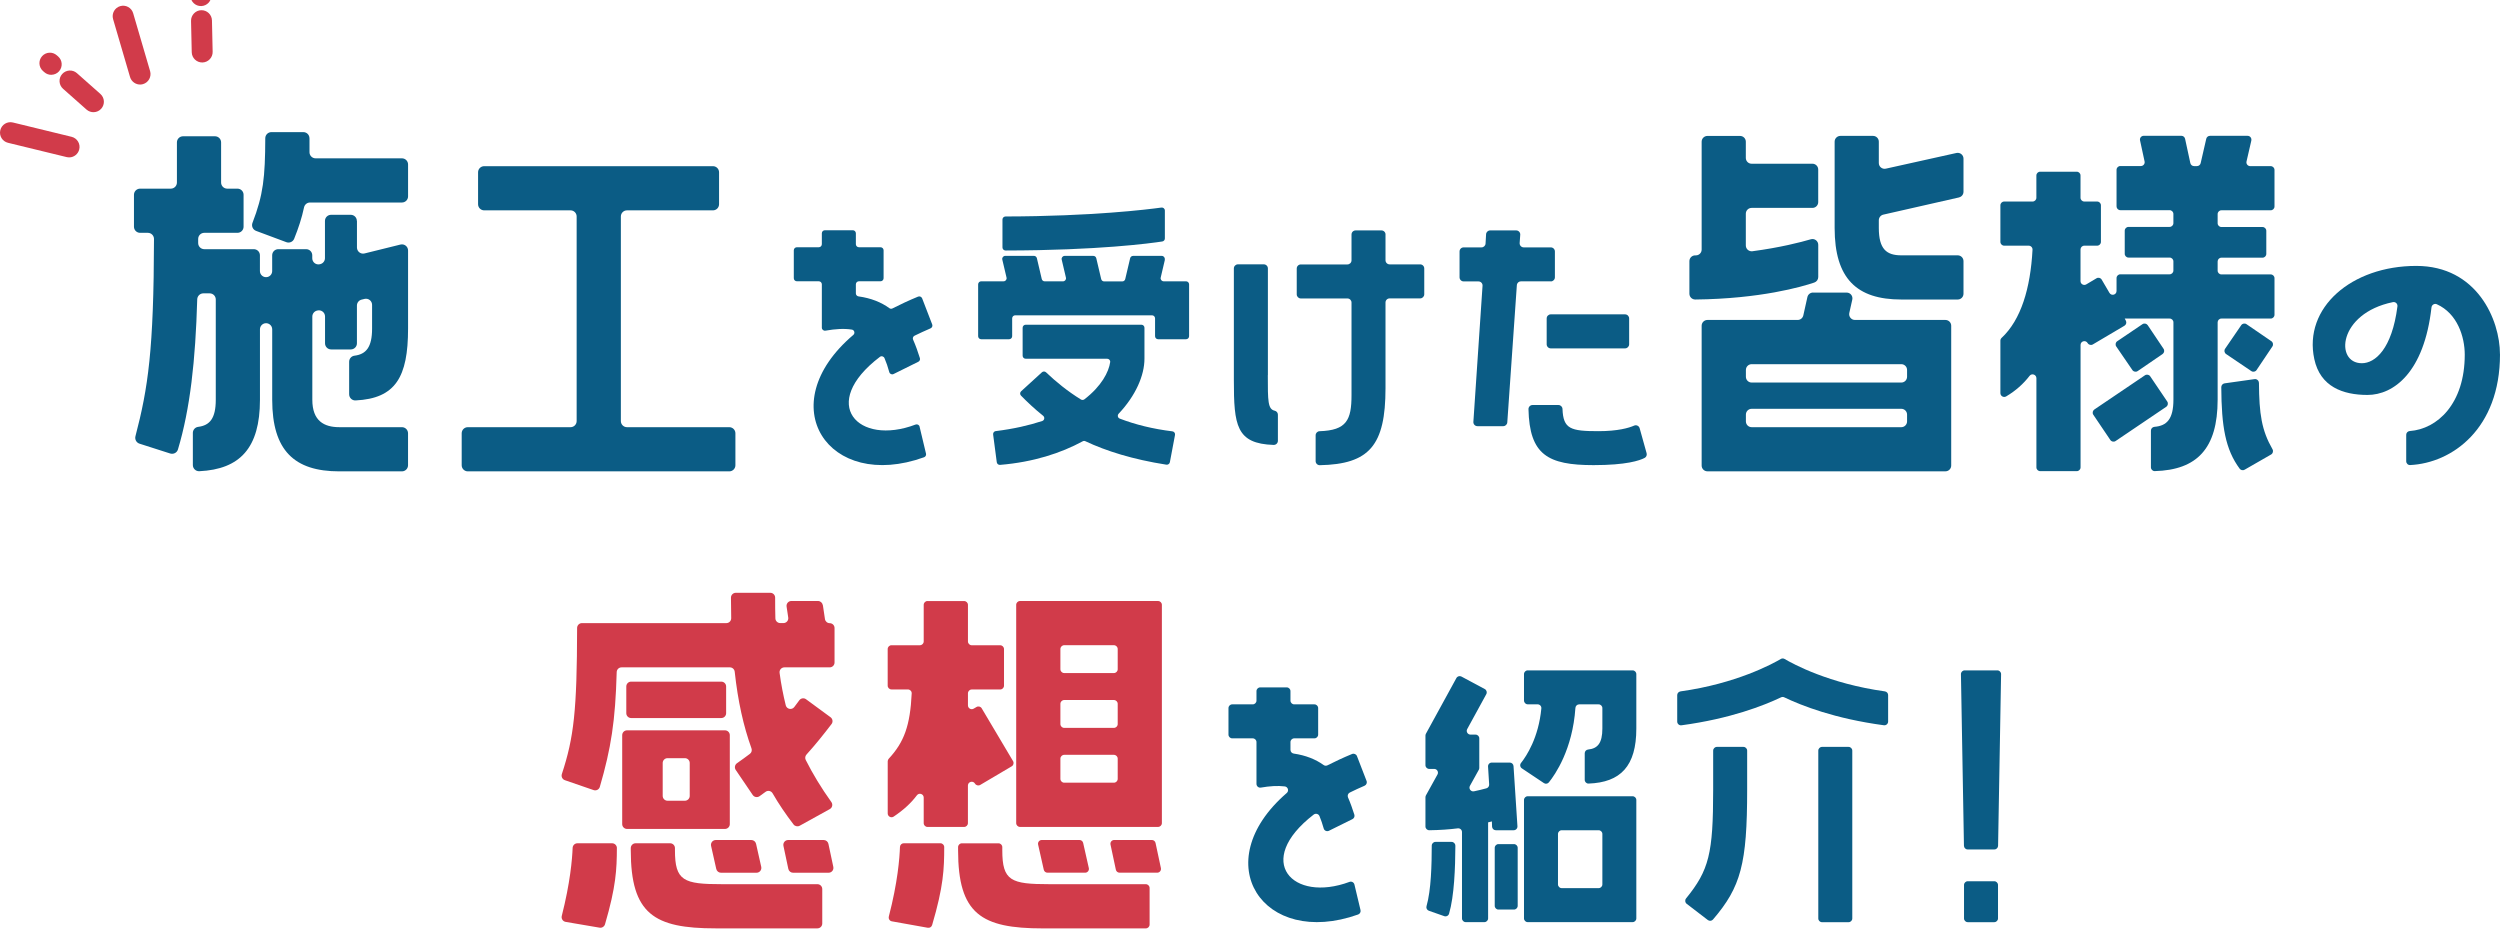
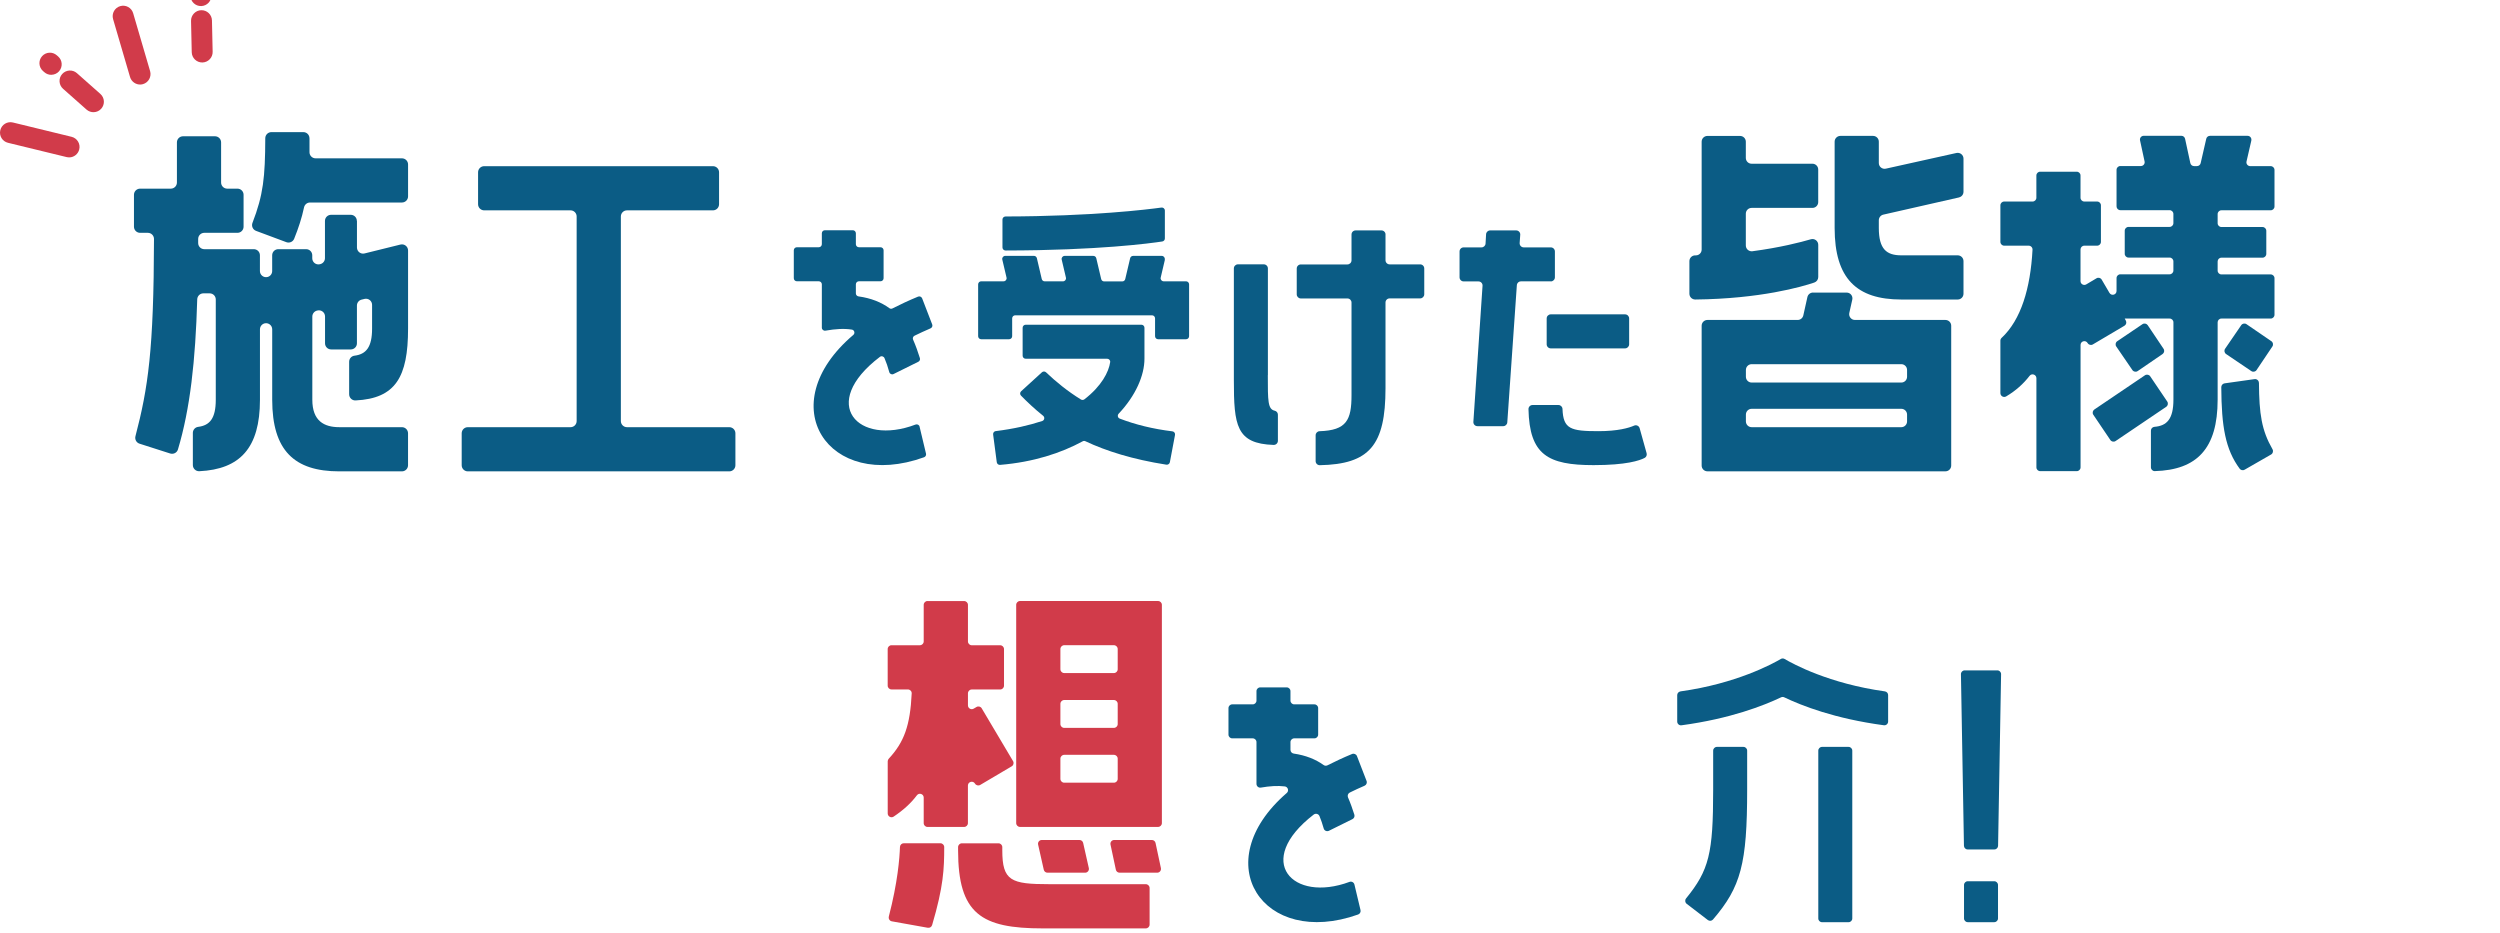
<svg xmlns="http://www.w3.org/2000/svg" width="300" height="112" viewBox="0 0 300 112" fill="none">
  <g clip-path="url(#clip0_220_2276)">
    <path d="M42.835 26.515V29.699C42.835 30.178 43.284 30.531 43.746 30.413L48.056 29.346C48.523 29.233 48.968 29.581 48.968 30.06V39.428C48.968 45.263 47.46 47.813 42.671 48.052C42.251 48.073 41.898 47.737 41.898 47.313V43.41C41.898 43.045 42.167 42.73 42.532 42.684C43.931 42.511 44.65 41.667 44.65 39.428V36.584C44.65 36.105 44.204 35.757 43.738 35.87L43.394 35.954C43.062 36.034 42.831 36.328 42.831 36.668V41.197C42.831 41.604 42.503 41.932 42.096 41.932H39.739C39.331 41.932 39.004 41.604 39.004 41.197V37.975C39.004 37.492 38.55 37.143 38.084 37.261L38.033 37.273C37.71 37.357 37.479 37.651 37.479 37.987V47.972C37.479 50.526 38.903 51.261 40.718 51.261H48.229C48.636 51.261 48.964 51.589 48.964 51.997V55.828C48.964 56.235 48.636 56.563 48.229 56.563H40.718C35.316 56.563 32.665 54.059 32.665 47.972V39.52C32.665 39.046 32.224 38.697 31.762 38.802C31.43 38.882 31.195 39.176 31.195 39.52V47.972C31.195 53.761 28.796 56.311 23.919 56.546C23.499 56.567 23.142 56.231 23.142 55.807V51.95C23.142 51.585 23.411 51.27 23.776 51.224C25.175 51.051 25.893 50.207 25.893 47.968V35.937C25.893 35.53 25.566 35.202 25.158 35.202H24.402C24.003 35.202 23.68 35.521 23.667 35.92C23.457 43.267 22.814 49.077 21.352 53.937C21.235 54.328 20.815 54.542 20.424 54.42L16.74 53.24C16.366 53.123 16.156 52.728 16.253 52.349C17.769 46.561 18.454 42.011 18.479 28.678C18.479 28.271 18.151 27.939 17.744 27.939H16.811C16.404 27.939 16.076 27.611 16.076 27.204V23.373C16.076 22.965 16.404 22.638 16.811 22.638H20.495C20.903 22.638 21.23 22.31 21.23 21.903V17.088C21.23 16.681 21.558 16.353 21.966 16.353H25.797C26.204 16.353 26.532 16.681 26.532 17.088V21.903C26.532 22.31 26.86 22.638 27.267 22.638H28.494C28.901 22.638 29.229 22.965 29.229 23.373V27.204C29.229 27.611 28.901 27.939 28.494 27.939H24.515C24.108 27.939 23.78 28.267 23.78 28.674V29.166C23.78 29.573 24.108 29.901 24.515 29.901H30.455C30.863 29.901 31.19 30.228 31.19 30.636V32.526C31.19 33.009 31.648 33.362 32.115 33.236C32.438 33.152 32.661 32.858 32.661 32.526V30.636C32.661 30.228 32.988 29.901 33.396 29.901H36.735C37.143 29.901 37.471 30.228 37.471 30.636V30.993C37.471 31.463 37.907 31.816 38.37 31.711L38.42 31.699C38.756 31.623 38.995 31.325 38.995 30.98V26.511C38.995 26.103 39.323 25.776 39.73 25.776H42.087C42.495 25.776 42.822 26.103 42.822 26.511L42.835 26.515ZM37.139 16.597V18.265C37.139 18.672 37.466 19 37.874 19H48.233C48.64 19 48.968 19.328 48.968 19.735V23.566C48.968 23.974 48.64 24.301 48.233 24.301H37.202C36.849 24.301 36.555 24.549 36.483 24.893C36.219 26.145 35.815 27.376 35.299 28.653C35.152 29.019 34.732 29.199 34.362 29.061L30.724 27.704C30.342 27.561 30.149 27.128 30.296 26.746C31.598 23.377 31.816 21.281 31.833 16.589C31.833 16.185 32.165 15.854 32.568 15.854H36.399C36.807 15.854 37.135 16.181 37.135 16.589L37.139 16.597Z" fill="#0B5C85" />
    <path d="M74.504 25.977V50.526C74.504 50.934 74.832 51.262 75.239 51.262H87.514C87.921 51.262 88.249 51.589 88.249 51.997V55.828C88.249 56.235 87.921 56.563 87.514 56.563H56.138C55.731 56.563 55.403 56.235 55.403 55.828V51.997C55.403 51.589 55.731 51.262 56.138 51.262H68.463C68.871 51.262 69.198 50.934 69.198 50.526V25.977C69.198 25.57 68.871 25.242 68.463 25.242H58.104C57.697 25.242 57.369 24.915 57.369 24.507V20.676C57.369 20.269 57.697 19.941 58.104 19.941H85.552C85.96 19.941 86.287 20.269 86.287 20.676V24.507C86.287 24.915 85.96 25.242 85.552 25.242H75.239C74.832 25.242 74.504 25.57 74.504 25.977Z" fill="#0B5C85" />
    <path d="M110.349 51.203L111.122 54.441C111.164 54.622 111.063 54.807 110.891 54.87C99.389 59.02 92.471 48.611 102.401 40.188C102.632 39.991 102.532 39.605 102.233 39.554C101.301 39.403 100.246 39.47 99.053 39.68C98.831 39.718 98.621 39.55 98.621 39.323V34.118C98.621 33.917 98.457 33.753 98.255 33.753H95.621C95.42 33.753 95.256 33.589 95.256 33.387V30.035C95.256 29.834 95.42 29.67 95.621 29.67H98.255C98.457 29.67 98.621 29.506 98.621 29.304V27.994C98.621 27.792 98.784 27.628 98.986 27.628H102.338C102.54 27.628 102.704 27.792 102.704 27.994V29.304C102.704 29.506 102.868 29.67 103.069 29.67H105.665C105.867 29.67 106.031 29.834 106.031 30.035V33.387C106.031 33.589 105.867 33.753 105.665 33.753H103.069C102.868 33.753 102.704 33.917 102.704 34.118V35.211C102.704 35.391 102.842 35.542 103.023 35.568C104.518 35.773 105.754 36.273 106.72 36.979C106.829 37.059 106.972 37.076 107.094 37.013C108.039 36.529 109.064 36.051 110.173 35.593C110.362 35.517 110.58 35.61 110.656 35.799L111.866 38.937C111.937 39.121 111.845 39.327 111.664 39.403C110.975 39.693 110.349 39.995 109.744 40.285C109.568 40.369 109.492 40.579 109.572 40.76C109.883 41.457 110.147 42.209 110.387 42.974C110.442 43.146 110.362 43.331 110.202 43.41L107.224 44.885C107.014 44.99 106.77 44.872 106.711 44.645C106.547 44.032 106.354 43.478 106.14 42.978C106.048 42.759 105.775 42.679 105.585 42.826C98.171 48.468 102.968 53.572 109.866 50.947C110.072 50.867 110.303 50.984 110.353 51.199L110.349 51.203Z" fill="#0B5C85" />
    <path d="M139.792 31.148L139.284 33.312C139.229 33.539 139.406 33.757 139.637 33.757H142.325C142.527 33.757 142.691 33.921 142.691 34.123V40.344C142.691 40.545 142.527 40.709 142.325 40.709H138.973C138.771 40.709 138.607 40.545 138.607 40.344V38.202C138.607 38 138.444 37.836 138.242 37.836H121.826C121.624 37.836 121.46 38 121.46 38.202V40.344C121.46 40.545 121.296 40.709 121.095 40.709H117.742C117.541 40.709 117.377 40.545 117.377 40.344V34.123C117.377 33.921 117.541 33.757 117.742 33.757H120.431C120.666 33.757 120.838 33.539 120.784 33.312L120.275 31.148C120.221 30.922 120.397 30.703 120.628 30.703H124.073C124.241 30.703 124.388 30.821 124.426 30.985L125.01 33.48C125.047 33.644 125.195 33.761 125.363 33.761H127.56C127.795 33.761 127.967 33.543 127.912 33.316L127.404 31.153C127.35 30.926 127.526 30.707 127.757 30.707H131.202C131.37 30.707 131.517 30.825 131.554 30.989L132.143 33.488C132.18 33.652 132.327 33.77 132.495 33.77H134.676C134.844 33.77 134.991 33.652 135.028 33.488L135.617 30.989C135.654 30.825 135.801 30.707 135.969 30.707H139.414C139.649 30.707 139.821 30.926 139.767 31.153L139.792 31.148ZM119.494 51.732C121.67 51.463 123.502 51.035 125.064 50.522C125.342 50.43 125.4 50.073 125.174 49.892C124.115 49.044 123.237 48.208 122.519 47.472C122.376 47.325 122.384 47.09 122.535 46.952L125.031 44.675C125.174 44.545 125.388 44.549 125.526 44.679C126.736 45.83 128.101 46.943 129.71 47.939C129.841 48.019 130.013 48.01 130.13 47.918C132.18 46.338 133.054 44.637 133.222 43.452C133.252 43.238 133.075 43.049 132.861 43.049H123.082C122.88 43.049 122.716 42.885 122.716 42.684V39.331C122.716 39.13 122.88 38.966 123.082 38.966H136.969C137.171 38.966 137.335 39.13 137.335 39.331V43.045C137.335 45.04 136.293 47.468 134.243 49.64C134.062 49.829 134.125 50.14 134.369 50.232C136.251 50.955 138.343 51.472 140.687 51.761C140.897 51.787 141.04 51.98 141.002 52.19L140.384 55.467C140.347 55.66 140.162 55.79 139.964 55.761C135.919 55.126 132.752 54.127 130.244 52.946C130.139 52.896 130.025 52.9 129.925 52.955C127.303 54.379 124.002 55.454 120.007 55.786C119.813 55.803 119.637 55.66 119.612 55.467L119.175 52.135C119.15 51.934 119.292 51.753 119.494 51.728V51.732ZM139.481 28.977C138.078 29.191 131.832 30.044 120.666 30.061C120.464 30.061 120.296 29.897 120.296 29.695V26.343C120.296 26.141 120.46 25.982 120.662 25.977C131.05 25.956 137.709 25.137 139.372 24.906C139.59 24.877 139.784 25.045 139.784 25.267V28.615C139.784 28.796 139.658 28.947 139.477 28.977H139.481Z" fill="#0B5C85" />
    <path d="M152.138 45.015C152.138 48.149 152.138 49.106 152.97 49.287C153.193 49.338 153.348 49.535 153.348 49.762V52.9C153.348 53.177 153.113 53.4 152.836 53.391C148.345 53.244 148.063 51.047 148.063 45.62V32.211C148.063 31.942 148.282 31.72 148.555 31.72H151.655C151.924 31.72 152.147 31.938 152.147 32.211V45.015H152.138ZM166.261 28.132V31.232C166.261 31.501 166.48 31.724 166.753 31.724H170.42C170.689 31.724 170.911 31.942 170.911 32.215V35.316C170.911 35.584 170.693 35.807 170.42 35.807H166.753C166.484 35.807 166.261 36.025 166.261 36.298V46.574C166.261 53.446 164.329 55.706 158.372 55.824C158.099 55.828 157.876 55.605 157.876 55.332V52.232C157.876 51.967 158.086 51.753 158.351 51.745C161.598 51.64 162.182 50.405 162.182 47.409V36.307C162.182 36.038 161.964 35.815 161.691 35.815H156.099C155.831 35.815 155.608 35.597 155.608 35.324V32.224C155.608 31.955 155.826 31.732 156.099 31.732H161.691C161.96 31.732 162.182 31.514 162.182 31.241V28.141C162.182 27.872 162.401 27.649 162.674 27.649H165.774C166.043 27.649 166.265 27.868 166.265 28.141L166.261 28.132Z" fill="#0B5C85" />
    <path d="M186.093 33.761H182.509C182.253 33.761 182.039 33.959 182.022 34.219L180.875 50.682C180.859 50.938 180.644 51.14 180.388 51.14H177.292C177.006 51.14 176.784 50.9 176.805 50.619L177.905 34.291C177.926 34.009 177.7 33.77 177.418 33.77H175.637C175.368 33.77 175.146 33.551 175.146 33.278V30.178C175.146 29.909 175.364 29.686 175.637 29.686H177.779C178.04 29.686 178.254 29.485 178.267 29.224L178.33 28.111C178.342 27.851 178.561 27.649 178.817 27.649H181.942C182.228 27.649 182.451 27.893 182.43 28.174L182.358 29.161C182.337 29.447 182.564 29.686 182.845 29.686H186.097C186.366 29.686 186.588 29.905 186.588 30.178V33.278C186.588 33.547 186.37 33.77 186.097 33.77L186.093 33.761ZM196.758 51.388L197.594 54.387C197.653 54.605 197.561 54.841 197.363 54.946C196.763 55.265 195.162 55.815 191.23 55.815C185.727 55.815 183.539 54.568 183.417 49.098C183.413 48.825 183.635 48.602 183.908 48.602H187.013C187.277 48.602 187.491 48.812 187.5 49.077C187.588 51.472 188.458 51.74 191.797 51.74C194.154 51.74 195.464 51.35 196.099 51.072C196.368 50.955 196.683 51.106 196.758 51.392V51.388ZM185.601 41.314V38.214C185.601 37.945 185.82 37.722 186.093 37.722H195.007C195.275 37.722 195.498 37.941 195.498 38.214V41.314C195.498 41.583 195.28 41.806 195.007 41.806H186.093C185.824 41.806 185.601 41.587 185.601 41.314Z" fill="#0B5C85" />
    <path d="M217.72 33.904C216.229 34.408 211.259 35.858 203.429 35.942C203.043 35.942 202.728 35.631 202.728 35.244V31.338C202.728 30.955 203.038 30.645 203.421 30.645H203.505C203.887 30.645 204.198 30.334 204.198 29.951V17.005C204.198 16.622 204.509 16.312 204.891 16.312H208.806C209.188 16.312 209.499 16.622 209.499 17.005V18.954C209.499 19.336 209.81 19.647 210.192 19.647H217.493C217.875 19.647 218.186 19.958 218.186 20.34V24.255C218.186 24.637 217.875 24.948 217.493 24.948H210.192C209.81 24.948 209.499 25.259 209.499 25.641V29.46C209.499 29.88 209.873 30.203 210.289 30.149C213.633 29.703 216.077 29.073 217.304 28.712C217.749 28.582 218.19 28.918 218.19 29.38V33.245C218.19 33.543 218.001 33.808 217.716 33.904H217.72ZM217.573 35.11H221.597C222.043 35.11 222.374 35.522 222.274 35.954L221.917 37.55C221.82 37.983 222.148 38.395 222.593 38.395H233.452C233.834 38.395 234.145 38.706 234.145 39.088V55.866C234.145 56.248 233.834 56.559 233.452 56.559H204.891C204.509 56.559 204.198 56.248 204.198 55.866V39.088C204.198 38.706 204.509 38.395 204.891 38.395H215.72C216.044 38.395 216.325 38.168 216.397 37.853L216.888 35.648C216.96 35.328 217.241 35.106 217.565 35.106L217.573 35.11ZM228.155 43.7H210.201C209.818 43.7 209.508 44.011 209.508 44.394V45.213C209.508 45.595 209.818 45.906 210.201 45.906H228.155C228.537 45.906 228.848 45.595 228.848 45.213V44.394C228.848 44.011 228.537 43.7 228.155 43.7ZM228.848 50.569V49.749C228.848 49.367 228.537 49.056 228.155 49.056H210.201C209.818 49.056 209.508 49.367 209.508 49.749V50.569C209.508 50.951 209.818 51.262 210.201 51.262H228.155C228.537 51.262 228.848 50.951 228.848 50.569ZM235.082 23.692L226 25.755C225.685 25.826 225.458 26.108 225.458 26.431V27.351C225.458 29.905 226.39 30.64 228.159 30.64H234.926C235.308 30.64 235.619 30.951 235.619 31.333V35.248C235.619 35.631 235.308 35.942 234.926 35.942H228.159C222.807 35.942 220.156 33.438 220.156 27.351V17C220.156 16.618 220.467 16.307 220.85 16.307H224.765C225.147 16.307 225.458 16.618 225.458 17V19.563C225.458 20.008 225.869 20.336 226.302 20.239L234.775 18.357C235.208 18.261 235.619 18.593 235.619 19.034V23.012C235.619 23.335 235.397 23.617 235.077 23.688L235.082 23.692Z" fill="#0B5C85" />
    <path d="M270.162 16.862L269.582 19.378C269.515 19.664 269.733 19.937 270.028 19.937H272.485C272.737 19.937 272.939 20.143 272.939 20.39V24.78C272.939 25.032 272.733 25.234 272.485 25.234H266.57C266.318 25.234 266.117 25.44 266.117 25.688V26.788C266.117 27.04 266.323 27.242 266.57 27.242H271.502C271.754 27.242 271.956 27.448 271.956 27.695V30.468C271.956 30.72 271.75 30.922 271.502 30.922H266.57C266.318 30.922 266.117 31.128 266.117 31.375V32.476C266.117 32.728 266.323 32.93 266.57 32.93H272.485C272.737 32.93 272.939 33.135 272.939 33.383V37.773C272.939 38.025 272.733 38.227 272.485 38.227H266.57C266.318 38.227 266.117 38.433 266.117 38.68V47.947C266.117 53.858 263.617 56.391 258.576 56.534C258.32 56.542 258.11 56.332 258.11 56.076V51.673C258.11 51.434 258.295 51.241 258.53 51.22C260.026 51.102 260.811 50.287 260.811 47.947V38.68C260.811 38.428 260.605 38.227 260.357 38.227H254.968L255.102 38.479C255.22 38.693 255.144 38.962 254.934 39.088L251.141 41.331C250.923 41.461 250.641 41.386 250.515 41.167C250.28 40.764 249.667 40.928 249.667 41.394V56.084C249.667 56.336 249.461 56.538 249.213 56.538H244.823C244.571 56.538 244.369 56.332 244.369 56.084V45.385C244.369 44.952 243.819 44.755 243.554 45.095C242.807 46.065 241.883 46.893 240.74 47.569C240.438 47.75 240.047 47.527 240.047 47.174V40.877C240.047 40.751 240.101 40.634 240.194 40.545C242.517 38.382 243.655 34.606 243.903 29.964C243.916 29.703 243.706 29.481 243.445 29.481H240.501C240.249 29.481 240.047 29.275 240.047 29.027V24.637C240.047 24.385 240.253 24.184 240.501 24.184H243.912C244.164 24.184 244.365 23.978 244.365 23.73V21.058C244.365 20.806 244.571 20.605 244.819 20.605H249.209C249.461 20.605 249.662 20.811 249.662 21.058V23.73C249.662 23.982 249.868 24.184 250.116 24.184H251.658C251.91 24.184 252.111 24.39 252.111 24.637V29.027C252.111 29.279 251.906 29.481 251.658 29.481H250.116C249.864 29.481 249.662 29.687 249.662 29.934V33.736C249.662 34.089 250.049 34.307 250.351 34.127L251.578 33.396C251.796 33.266 252.078 33.337 252.204 33.556L253.136 35.148C253.372 35.547 253.985 35.383 253.985 34.917V33.371C253.985 33.119 254.191 32.917 254.439 32.917H260.353C260.605 32.917 260.807 32.711 260.807 32.463V31.363C260.807 31.111 260.601 30.909 260.353 30.909H255.422C255.17 30.909 254.968 30.703 254.968 30.455V27.683C254.968 27.431 255.174 27.229 255.422 27.229H260.353C260.605 27.229 260.807 27.023 260.807 26.776V25.675C260.807 25.423 260.601 25.221 260.353 25.221H254.439C254.187 25.221 253.985 25.015 253.985 24.768V20.378C253.985 20.126 254.191 19.924 254.439 19.924H256.904C257.194 19.924 257.413 19.655 257.35 19.374L256.804 16.845C256.741 16.559 256.959 16.295 257.249 16.295H261.765C261.979 16.295 262.164 16.446 262.21 16.656L262.84 19.571C262.886 19.781 263.071 19.933 263.285 19.933H263.634C263.848 19.933 264.029 19.785 264.079 19.58L264.751 16.652C264.798 16.446 264.982 16.299 265.197 16.299H269.712C270.007 16.299 270.221 16.572 270.158 16.858L270.162 16.862ZM253.241 52.799L251.2 49.775C251.057 49.565 251.116 49.283 251.322 49.14L257.392 45.036C257.602 44.893 257.883 44.948 258.026 45.158L260.068 48.182C260.21 48.392 260.152 48.674 259.946 48.817L253.876 52.921C253.666 53.064 253.384 53.009 253.241 52.799ZM257.728 39.025L259.627 41.856C259.765 42.062 259.711 42.343 259.505 42.486L256.522 44.528C256.316 44.671 256.031 44.616 255.888 44.41L253.951 41.579C253.808 41.369 253.863 41.083 254.073 40.945L257.093 38.903C257.304 38.76 257.585 38.819 257.728 39.025ZM271.074 45.944C271.099 49.691 271.397 51.64 272.699 53.908C272.825 54.127 272.754 54.408 272.535 54.538L269.355 56.365C269.158 56.479 268.902 56.433 268.763 56.248C267.049 53.929 266.579 51.194 266.554 46.46C266.554 46.233 266.722 46.036 266.944 46.002L270.548 45.494C270.821 45.456 271.065 45.666 271.069 45.944H271.074ZM267.011 41.852L268.948 39.021C269.091 38.815 269.372 38.76 269.582 38.903L272.565 40.945C272.771 41.087 272.825 41.369 272.687 41.575L270.788 44.406C270.649 44.616 270.364 44.671 270.154 44.528L267.133 42.486C266.923 42.343 266.869 42.058 267.011 41.852Z" fill="#0B5C85" />
-     <path d="M300 42.524C300 51.463 294.245 55.568 289.213 55.807C288.956 55.819 288.746 55.605 288.746 55.349V52.169C288.746 51.93 288.935 51.741 289.175 51.724C292.472 51.484 295.77 48.46 295.77 42.562C295.77 40.42 294.888 37.618 292.418 36.509C292.136 36.383 291.817 36.576 291.779 36.883C290.901 44.696 287.23 47.393 284.096 47.393C281.151 47.393 278.429 46.41 277.715 43.087C276.392 36.933 282.172 31.909 289.952 31.909C297.24 31.909 299.996 38.365 299.996 42.52L300 42.524ZM287.692 36.765C287.734 36.45 287.452 36.19 287.142 36.257C280.559 37.614 280.16 43.587 283.42 43.587C285.02 43.587 287.037 41.873 287.692 36.769V36.765Z" fill="#0B5C85" />
-     <path d="M98.746 72.622L98.994 74.286C99.036 74.572 99.28 74.781 99.566 74.781C99.885 74.781 100.145 75.042 100.145 75.361V79.503C100.145 79.822 99.885 80.083 99.566 80.083H94.126C93.777 80.083 93.504 80.389 93.55 80.738C93.735 82.137 93.991 83.422 94.29 84.636C94.407 85.107 95.02 85.233 95.314 84.842C95.512 84.578 95.714 84.309 95.919 84.031C96.109 83.775 96.47 83.721 96.726 83.91L99.666 86.069C99.927 86.262 99.982 86.632 99.784 86.888C98.78 88.203 97.822 89.392 96.781 90.543C96.621 90.719 96.579 90.98 96.688 91.194C97.545 92.899 98.549 94.546 99.763 96.247C99.965 96.529 99.881 96.924 99.574 97.092L95.966 99.087C95.714 99.226 95.394 99.158 95.222 98.931C94.273 97.688 93.445 96.47 92.714 95.201C92.542 94.899 92.147 94.811 91.866 95.021C91.63 95.197 91.391 95.365 91.147 95.542C90.883 95.731 90.513 95.668 90.328 95.399L88.287 92.391C88.11 92.131 88.177 91.773 88.434 91.589C88.976 91.206 89.492 90.841 89.992 90.459C90.19 90.307 90.265 90.043 90.177 89.803C89.219 87.136 88.551 84.17 88.165 80.604C88.131 80.31 87.888 80.083 87.589 80.083H74.584C74.269 80.083 74.013 80.335 74.004 80.65C73.845 86.518 73.328 89.787 71.979 94.424C71.887 94.743 71.547 94.92 71.232 94.811L67.783 93.622C67.48 93.517 67.325 93.189 67.422 92.887C68.862 88.505 69.236 85.325 69.253 75.357C69.253 75.038 69.514 74.773 69.833 74.773H87.165C87.493 74.773 87.753 74.5 87.745 74.172C87.724 73.374 87.72 72.568 87.715 71.719C87.715 71.4 87.976 71.135 88.295 71.135H92.437C92.756 71.135 93.017 71.396 93.017 71.715C93.017 72.58 93.021 73.416 93.046 74.21C93.055 74.521 93.315 74.769 93.626 74.769H94.016C94.369 74.769 94.642 74.454 94.588 74.105L94.39 72.782C94.34 72.433 94.609 72.118 94.962 72.118H98.158C98.444 72.118 98.688 72.328 98.73 72.614L98.746 72.622ZM74.025 101.775C74.017 104.3 73.924 106.405 72.601 110.912C72.517 111.194 72.236 111.37 71.95 111.32L67.875 110.626C67.539 110.568 67.329 110.236 67.413 109.908C68.421 105.951 68.665 103.103 68.716 101.746C68.728 101.435 68.984 101.192 69.295 101.192H73.45C73.769 101.192 74.029 101.452 74.029 101.775H74.025ZM74.664 98.894V88.22C74.664 87.9 74.924 87.64 75.243 87.64H86.997C87.316 87.64 87.577 87.9 87.577 88.22V98.894C87.577 99.213 87.316 99.473 86.997 99.473H75.243C74.924 99.473 74.664 99.213 74.664 98.894ZM75.735 81.797H86.556C86.875 81.797 87.136 82.057 87.136 82.376V85.586C87.136 85.905 86.875 86.165 86.556 86.165H75.735C75.416 86.165 75.155 85.905 75.155 85.586V82.376C75.155 82.057 75.416 81.797 75.735 81.797ZM85.859 111.404C78.495 111.404 75.693 109.685 75.693 102.027V101.771C75.693 101.452 75.953 101.192 76.273 101.192H80.415C80.734 101.192 80.994 101.452 80.994 101.771V102.027C80.994 105.712 82.028 106.102 86.64 106.102H98.091C98.41 106.102 98.671 106.363 98.671 106.682V110.824C98.671 111.143 98.41 111.404 98.091 111.404H85.855H85.859ZM79.524 91.559V95.508C79.524 95.827 79.784 96.088 80.104 96.088H82.187C82.507 96.088 82.767 95.827 82.767 95.508V91.559C82.767 91.24 82.507 90.98 82.187 90.98H80.104C79.784 90.98 79.524 91.24 79.524 91.559ZM85.897 100.801H90.16C90.433 100.801 90.664 100.99 90.727 101.255L91.349 104.023C91.429 104.384 91.156 104.729 90.782 104.729H86.518C86.245 104.729 86.014 104.54 85.951 104.275L85.329 101.507C85.25 101.145 85.523 100.801 85.897 100.801ZM94.579 100.801H98.843C99.116 100.801 99.351 100.994 99.41 101.259L99.998 104.027C100.074 104.388 99.801 104.729 99.431 104.729H95.168C94.894 104.729 94.659 104.535 94.6 104.271L94.012 101.502C93.937 101.141 94.21 100.801 94.579 100.801Z" fill="#D13B4A" />
    <path d="M111.307 72.126H115.696C115.948 72.126 116.154 72.332 116.154 72.584V76.974C116.154 77.226 116.36 77.432 116.612 77.432H120.023C120.275 77.432 120.481 77.638 120.481 77.89V82.28C120.481 82.532 120.275 82.738 120.023 82.738H116.612C116.36 82.738 116.154 82.943 116.154 83.195V84.645C116.154 84.998 116.537 85.216 116.839 85.04L117.183 84.838C117.402 84.712 117.679 84.783 117.805 84.998L121.565 91.332C121.695 91.551 121.624 91.828 121.405 91.958L117.625 94.193C117.406 94.319 117.129 94.248 116.999 94.033C116.763 93.634 116.15 93.802 116.15 94.264V98.776C116.15 99.028 115.944 99.234 115.692 99.234H111.302C111.05 99.234 110.845 99.028 110.845 98.776V95.71C110.845 95.273 110.29 95.084 110.03 95.432C109.324 96.373 108.421 97.201 107.236 97.995C106.934 98.196 106.526 97.978 106.526 97.612V91.358C106.526 91.244 106.572 91.131 106.648 91.047C108.492 89.06 109.219 87.077 109.404 83.208C109.416 82.948 109.206 82.733 108.946 82.733H106.98C106.728 82.733 106.522 82.528 106.522 82.275V77.886C106.522 77.634 106.728 77.428 106.98 77.428H110.387C110.639 77.428 110.845 77.222 110.845 76.97V72.58C110.845 72.328 111.05 72.122 111.302 72.122L111.307 72.126ZM106.656 109.992C107.723 105.892 107.954 102.956 107.996 101.633C108.005 101.385 108.206 101.191 108.45 101.191H112.848C113.1 101.191 113.306 101.397 113.306 101.649C113.306 104.25 113.226 106.363 111.853 111.013C111.785 111.235 111.563 111.374 111.336 111.332L107.018 110.559C106.757 110.513 106.593 110.248 106.661 109.992H106.656ZM120.275 102.027C120.275 105.711 121.309 106.102 125.921 106.102H137.494C137.746 106.102 137.952 106.308 137.952 106.56V110.95C137.952 111.202 137.746 111.408 137.494 111.408H125.135C117.772 111.408 114.97 109.69 114.97 102.032V101.654C114.97 101.401 115.175 101.196 115.428 101.196H119.817C120.069 101.196 120.275 101.401 120.275 101.654V102.032V102.027ZM121.943 98.772V72.58C121.943 72.328 122.149 72.122 122.401 72.122H138.968C139.221 72.122 139.426 72.328 139.426 72.58V98.772C139.426 99.024 139.221 99.23 138.968 99.23H122.401C122.149 99.23 121.943 99.024 121.943 98.772ZM129.979 101.154L130.659 104.17C130.722 104.455 130.508 104.724 130.214 104.724H125.698C125.484 104.724 125.299 104.577 125.253 104.367L124.573 101.351C124.51 101.065 124.724 100.797 125.018 100.797H129.534C129.748 100.797 129.933 100.944 129.979 101.154ZM127.248 77.882V80.31C127.248 80.562 127.454 80.767 127.706 80.767H133.667C133.919 80.767 134.125 80.562 134.125 80.31V77.882C134.125 77.629 133.919 77.424 133.667 77.424H127.706C127.454 77.424 127.248 77.629 127.248 77.882ZM127.248 84.46V86.888C127.248 87.14 127.454 87.346 127.706 87.346H133.667C133.919 87.346 134.125 87.14 134.125 86.888V84.46C134.125 84.208 133.919 84.002 133.667 84.002H127.706C127.454 84.002 127.248 84.208 127.248 84.46ZM127.248 91.038V93.466C127.248 93.718 127.454 93.924 127.706 93.924H133.667C133.919 93.924 134.125 93.718 134.125 93.466V91.038C134.125 90.786 133.919 90.58 133.667 90.58H127.706C127.454 90.58 127.248 90.786 127.248 91.038ZM133.705 100.797H138.221C138.435 100.797 138.624 100.948 138.666 101.158L139.309 104.174C139.368 104.46 139.153 104.724 138.863 104.724H134.348C134.133 104.724 133.944 104.573 133.902 104.363L133.26 101.347C133.201 101.061 133.415 100.797 133.705 100.797Z" fill="#D13B4A" />
    <path d="M162.531 106.14L163.262 109.211C163.316 109.433 163.19 109.664 162.976 109.74C151.575 113.802 144.72 103.54 154.411 95.159C154.705 94.903 154.562 94.42 154.175 94.37C153.319 94.264 152.365 94.328 151.298 94.512C151.025 94.558 150.777 94.344 150.777 94.067V89.051C150.777 88.803 150.575 88.602 150.328 88.602H147.866C147.618 88.602 147.417 88.4 147.417 88.152V84.972C147.417 84.725 147.618 84.523 147.866 84.523H150.328C150.575 84.523 150.777 84.321 150.777 84.073V82.935C150.777 82.687 150.979 82.486 151.227 82.486H154.407C154.654 82.486 154.856 82.687 154.856 82.935V84.073C154.856 84.321 155.058 84.523 155.305 84.523H157.729C157.977 84.523 158.179 84.725 158.179 84.972V88.152C158.179 88.4 157.977 88.602 157.729 88.602H155.305C155.058 88.602 154.856 88.803 154.856 89.051V89.984C154.856 90.211 155.024 90.396 155.247 90.429C156.688 90.639 157.881 91.118 158.826 91.799C158.964 91.9 159.141 91.916 159.292 91.841C160.199 91.379 161.187 90.916 162.245 90.48C162.48 90.383 162.749 90.501 162.837 90.736L163.988 93.714C164.077 93.941 163.963 94.197 163.741 94.29C163.11 94.554 162.531 94.836 161.976 95.105C161.758 95.21 161.665 95.47 161.762 95.693C162.048 96.344 162.296 97.05 162.522 97.76C162.59 97.969 162.489 98.201 162.291 98.297L159.473 99.692C159.221 99.818 158.914 99.683 158.843 99.41C158.695 98.873 158.523 98.381 158.338 97.932C158.225 97.654 157.876 97.57 157.641 97.751C150.391 103.342 155.121 108.371 161.943 105.825C162.195 105.732 162.468 105.884 162.531 106.144V106.14Z" fill="#0B5C85" />
-     <path d="M175.439 110.211V99.847C175.439 99.574 175.2 99.368 174.927 99.402C173.914 99.532 172.772 99.612 171.512 99.629C171.26 99.629 171.054 99.427 171.054 99.179V95.672C171.054 95.596 171.075 95.52 171.108 95.453L172.499 92.937C172.663 92.639 172.448 92.269 172.104 92.269H171.503C171.255 92.269 171.054 92.067 171.054 91.82V88.266C171.054 88.19 171.075 88.115 171.108 88.052L174.767 81.368C174.885 81.15 175.158 81.07 175.376 81.188L178.174 82.687C178.392 82.805 178.476 83.082 178.355 83.301L176.065 87.489C175.901 87.787 176.12 88.153 176.46 88.153H177.065C177.313 88.153 177.514 88.354 177.514 88.602V92.152C177.514 92.227 177.493 92.303 177.46 92.37L176.393 94.298C176.208 94.634 176.502 95.033 176.876 94.958C177.426 94.844 177.93 94.718 178.376 94.596C178.577 94.542 178.712 94.344 178.699 94.134L178.565 91.988C178.548 91.727 178.754 91.509 179.014 91.509H181.173C181.409 91.509 181.606 91.694 181.623 91.929L182.093 99.15C182.11 99.41 181.904 99.629 181.644 99.629H179.497C179.254 99.629 179.056 99.436 179.048 99.196L179.027 98.57L178.573 98.684V110.206C178.573 110.454 178.371 110.656 178.124 110.656H175.889C175.641 110.656 175.439 110.454 175.439 110.206V110.211ZM174.645 101.477C174.633 104.136 174.511 107.509 173.889 109.639C173.818 109.887 173.549 110.026 173.305 109.937L171.465 109.291C171.243 109.211 171.117 108.98 171.18 108.753C171.743 106.77 171.806 103.746 171.81 101.477C171.81 101.229 172.011 101.028 172.259 101.028H174.192C174.44 101.028 174.641 101.229 174.641 101.477H174.645ZM181.673 109.148H179.816C179.569 109.148 179.367 108.946 179.367 108.698V101.742C179.367 101.494 179.569 101.292 179.816 101.292H181.673C181.921 101.292 182.123 101.494 182.123 101.742V108.698C182.123 108.946 181.921 109.148 181.673 109.148ZM182.879 84.073V80.894C182.879 80.646 183.08 80.444 183.328 80.444H195.909C196.157 80.444 196.359 80.646 196.359 80.894V87.43C196.359 91.937 194.469 93.891 190.625 94.029C190.373 94.038 190.167 93.832 190.167 93.58V90.387C190.167 90.156 190.348 89.963 190.579 89.942C191.705 89.829 192.284 89.19 192.284 87.43V84.972C192.284 84.725 192.083 84.523 191.835 84.523H189.495C189.26 84.523 189.066 84.712 189.05 84.947C188.709 89.942 186.613 92.954 185.866 93.882C185.718 94.063 185.462 94.101 185.269 93.971L182.627 92.206C182.408 92.059 182.358 91.761 182.522 91.555C183.173 90.732 184.63 88.539 184.962 85.006C184.988 84.746 184.778 84.519 184.513 84.519H183.332C183.085 84.519 182.883 84.317 182.883 84.069L182.879 84.073ZM182.879 110.206V95.999C182.879 95.752 183.08 95.55 183.328 95.55H195.909C196.157 95.55 196.359 95.752 196.359 95.999V110.206C196.359 110.454 196.157 110.656 195.909 110.656H183.328C183.08 110.656 182.879 110.454 182.879 110.206ZM186.958 100.078V106.127C186.958 106.375 187.159 106.577 187.407 106.577H191.835C192.083 106.577 192.284 106.375 192.284 106.127V100.078C192.284 99.831 192.083 99.629 191.835 99.629H187.407C187.159 99.629 186.958 99.831 186.958 100.078Z" fill="#0B5C85" />
    <path d="M201.665 82.965C208.335 82.036 212.687 79.671 213.7 79.075C213.838 78.991 214.011 78.995 214.149 79.075C215.157 79.671 219.484 82.032 226.184 82.965C226.407 82.994 226.575 83.183 226.575 83.41V86.585C226.575 86.859 226.331 87.069 226.063 87.031C220.152 86.237 216.191 84.674 214.111 83.679C213.99 83.62 213.855 83.62 213.729 83.679C211.62 84.678 207.655 86.241 201.778 87.035C201.509 87.073 201.266 86.859 201.266 86.59V83.414C201.266 83.191 201.434 83.002 201.656 82.969L201.665 82.965ZM209.209 89.627C209.457 89.627 209.659 89.829 209.659 90.076V94.764C209.659 103.662 208.907 106.438 205.559 110.341C205.403 110.521 205.13 110.551 204.941 110.404L202.4 108.455C202.198 108.299 202.169 108.009 202.328 107.812C205.088 104.413 205.58 102.431 205.58 94.764V90.076C205.58 89.829 205.781 89.627 206.029 89.627H209.209ZM218.644 89.627H221.824C222.072 89.627 222.274 89.829 222.274 90.076V110.215C222.274 110.463 222.072 110.664 221.824 110.664H218.644C218.396 110.664 218.195 110.463 218.195 110.215V90.076C218.195 89.829 218.396 89.627 218.644 89.627Z" fill="#0B5C85" />
    <path d="M239.32 101.935H236.123C235.88 101.935 235.678 101.738 235.674 101.494L235.313 80.902C235.308 80.65 235.51 80.444 235.762 80.444H239.681C239.933 80.444 240.135 80.65 240.131 80.902L239.77 101.494C239.765 101.738 239.564 101.935 239.32 101.935ZM239.761 106.199V110.211C239.761 110.458 239.56 110.66 239.312 110.66H236.132C235.884 110.66 235.682 110.458 235.682 110.211V106.199C235.682 105.951 235.884 105.749 236.132 105.749H239.312C239.56 105.749 239.761 105.951 239.761 106.199Z" fill="#0B5C85" />
    <path d="M24.163 0.728C24.163 0.728 24.15 0.728 24.142 0.728C23.447 0.745 22.874 0.197 22.858 -0.498V-0.715C22.837 -1.41 23.385 -1.987 24.079 -2C24.773 -2.016 25.347 -1.468 25.363 -0.774V-0.556C25.384 0.13 24.845 0.699 24.163 0.728Z" fill="#D13B4A" />
    <path d="M24.314 7.497C24.314 7.497 24.297 7.497 24.293 7.497C23.598 7.513 23.025 6.965 23.008 6.271L22.925 2.51C22.908 1.816 23.473 1.234 24.15 1.226C24.845 1.209 25.418 1.757 25.435 2.451L25.518 6.212C25.535 6.898 24.995 7.467 24.314 7.497Z" fill="#D13B4A" />
    <path d="M6.199 8.978C5.886 8.99 5.568 8.885 5.317 8.66L5.153 8.517C4.635 8.057 4.589 7.262 5.049 6.744C5.509 6.225 6.304 6.179 6.818 6.639L6.982 6.781C7.5 7.241 7.546 8.036 7.086 8.555C6.852 8.819 6.526 8.961 6.199 8.973V8.978Z" fill="#D13B4A" />
    <path d="M11.266 13.462C10.952 13.475 10.634 13.37 10.383 13.149L7.567 10.655C7.049 10.195 6.999 9.404 7.459 8.886C7.919 8.367 8.714 8.321 9.228 8.777L12.044 11.27C12.562 11.73 12.613 12.521 12.152 13.04C11.918 13.307 11.592 13.45 11.261 13.462H11.266Z" fill="#D13B4A" />
    <path d="M16.859 10.145C16.298 10.166 15.771 9.806 15.604 9.241L13.57 2.292C13.378 1.627 13.759 0.929 14.424 0.736C15.089 0.54 15.788 0.924 15.98 1.59L18.013 8.538C18.206 9.203 17.825 9.902 17.16 10.095C17.059 10.124 16.959 10.14 16.859 10.145Z" fill="#D13B4A" />
    <path d="M8.341 18.884C8.228 18.888 8.111 18.875 7.994 18.85L0.957 17.135C0.284 16.972 -0.13 16.29 0.037 15.621C0.2 14.947 0.878 14.533 1.552 14.7L8.588 16.416C9.262 16.579 9.676 17.261 9.508 17.93C9.374 18.486 8.885 18.867 8.341 18.888V18.884Z" fill="#D13B4A" />
  </g>
  <defs>
    <clipPath id="clip0_220_2276">
      <rect width="300" height="111.408" fill="white" />
    </clipPath>
  </defs>
</svg>